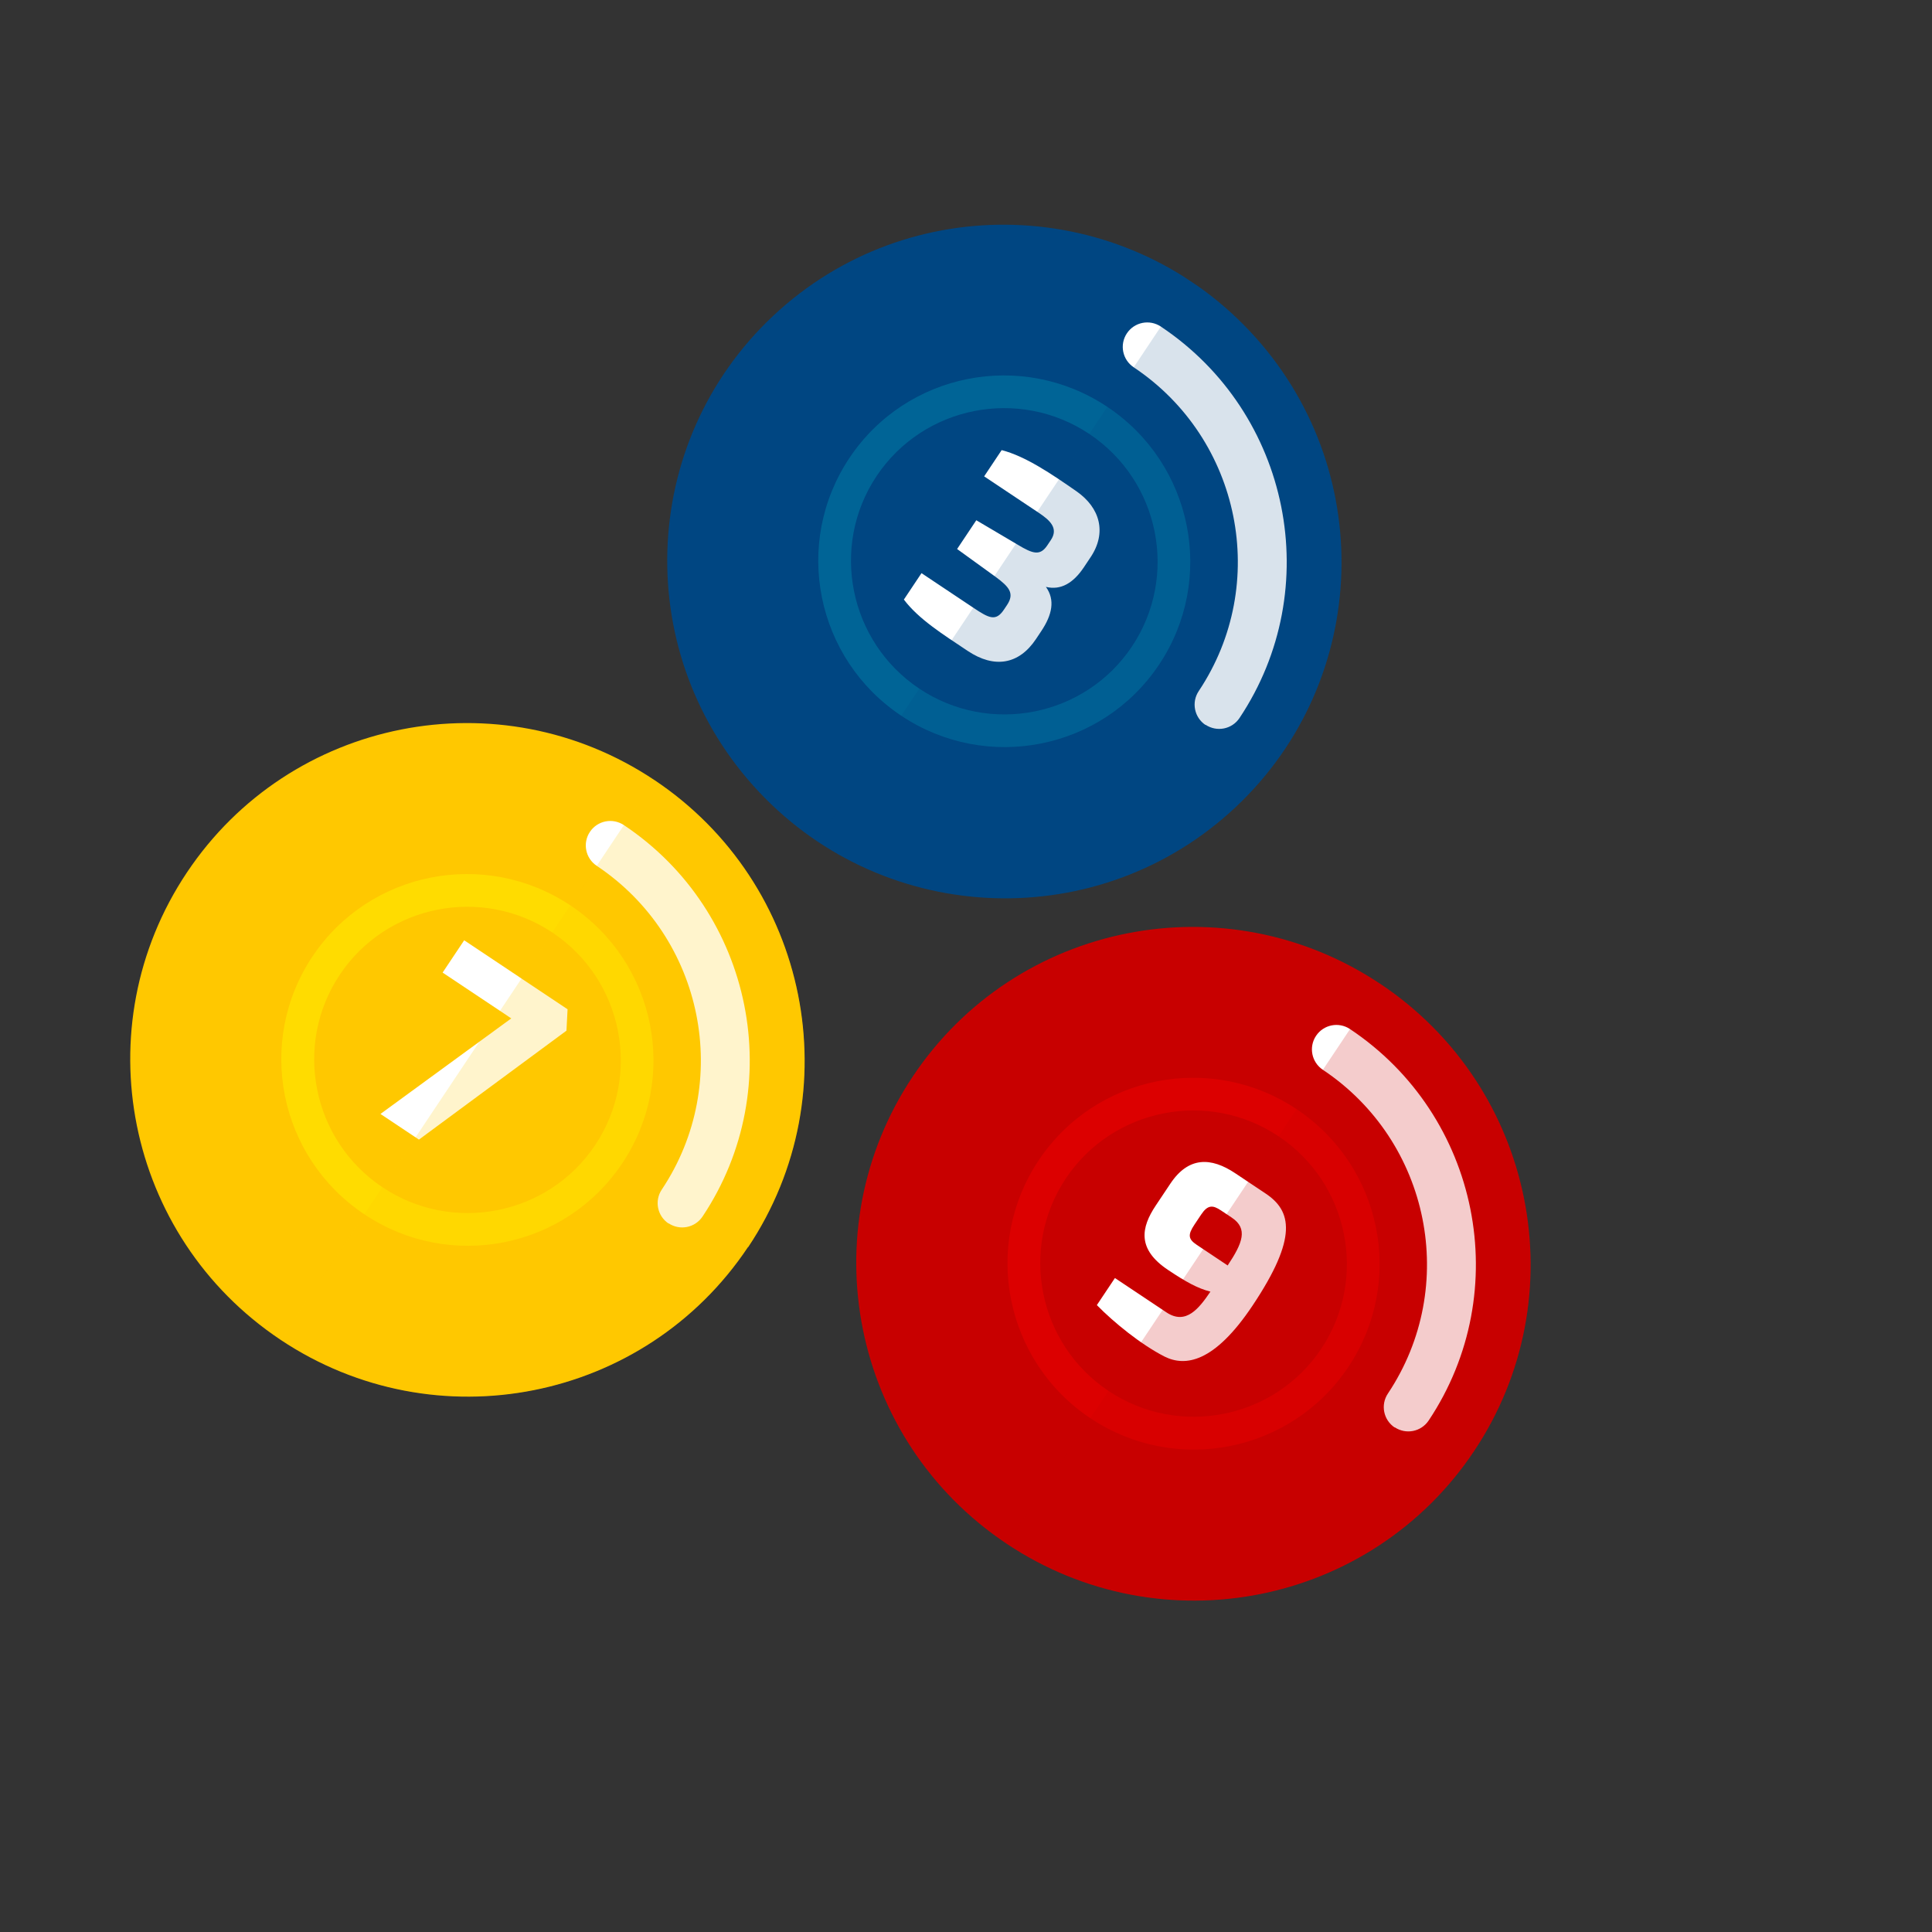
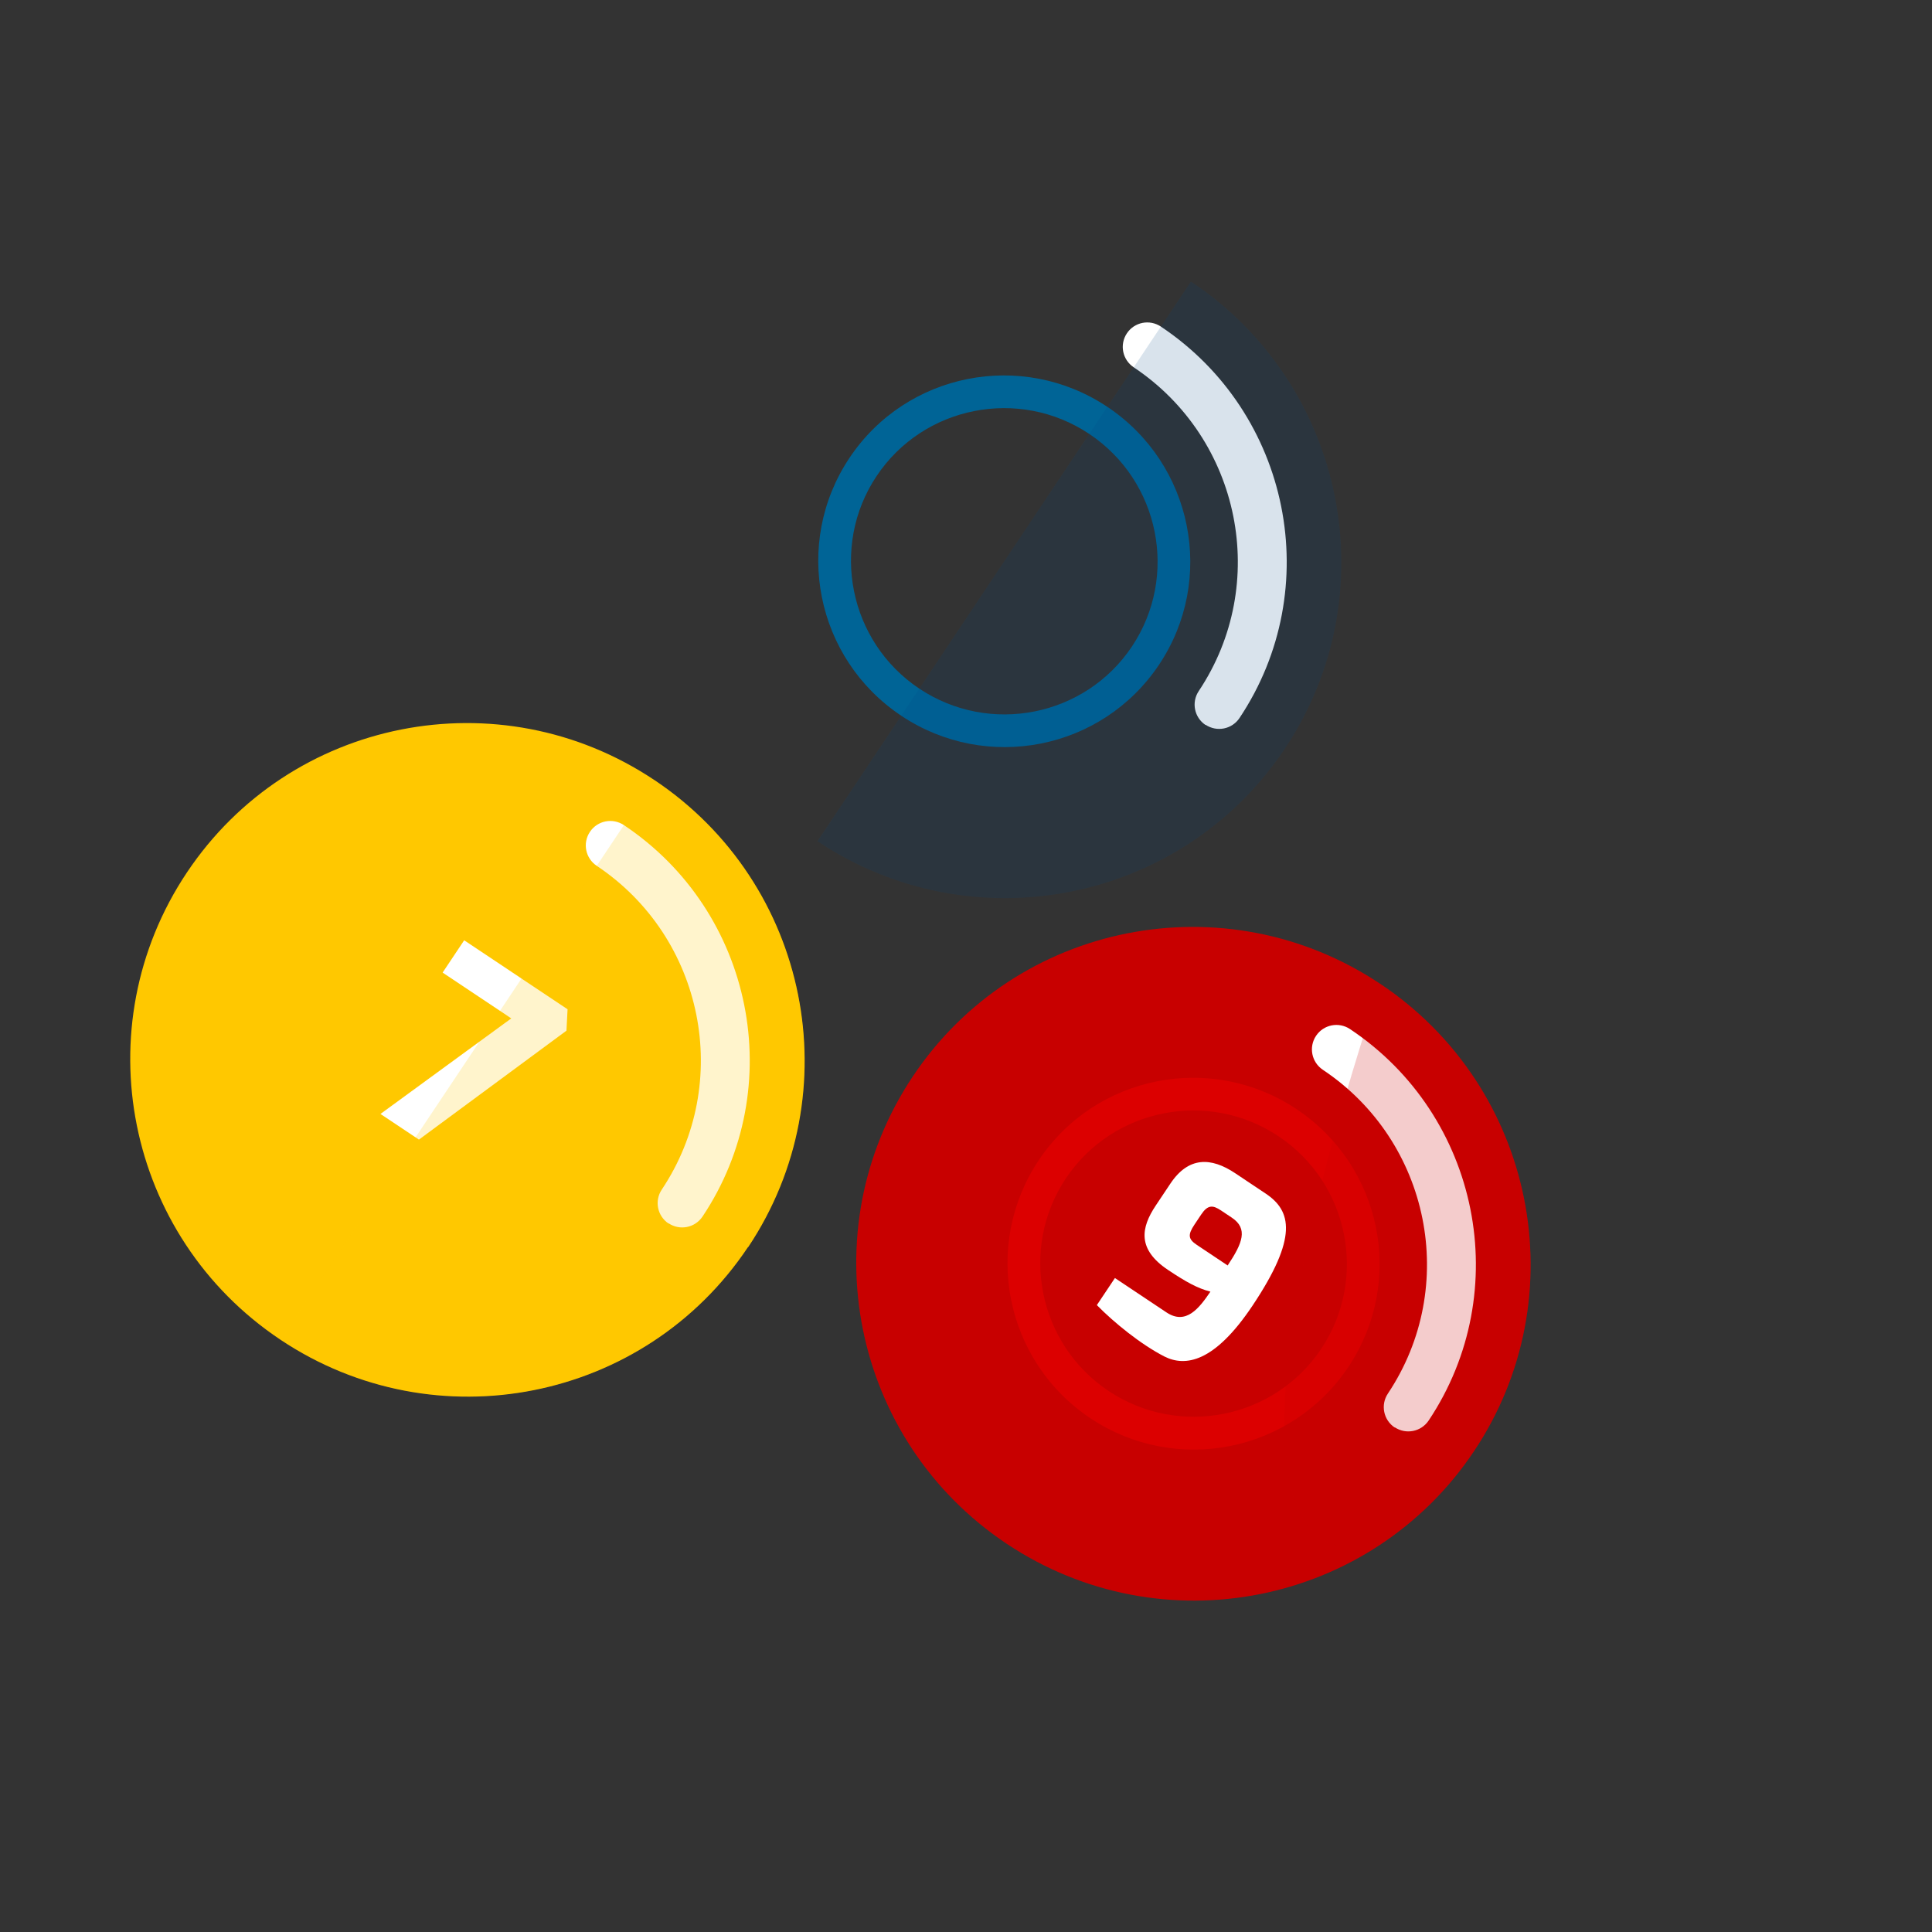
<svg xmlns="http://www.w3.org/2000/svg" width="240" height="240" viewBox="0 0 240 240" fill="none">
  <rect x="0" y="0" width="240" height="240" fill="#333333" stroke="none" />
  <g clip-path="url(#clip0_5661_2256)">
-     <path d="M153.486 100.276C170.322 84.471 171.113 57.993 155.252 41.136C139.39 24.279 112.884 23.426 96.048 39.231C79.212 55.037 78.421 81.515 94.283 98.372C110.144 115.229 136.65 116.082 153.486 100.276Z" fill="#004682" />
    <path d="M149.76 90.065C148.356 89.129 147.978 87.245 148.912 85.845C157.782 72.553 154.16 54.52 140.834 45.627C139.43 44.691 139.052 42.807 139.986 41.407C140.921 40.007 142.805 39.633 144.209 40.57C160.321 51.322 164.687 73.144 153.976 89.194C153.042 90.594 151.157 90.967 149.753 90.03L149.76 90.065Z" fill="white" />
    <path d="M135.311 53.903C144.069 59.748 146.431 71.593 140.615 80.308C134.8 89.023 122.934 91.374 114.197 85.544C105.46 79.713 103.078 67.854 108.893 59.139C114.709 50.424 126.574 48.073 135.311 53.903ZM137.557 50.539C126.934 43.45 112.59 46.292 105.52 56.888C98.449 67.484 101.329 81.819 111.952 88.908C122.574 95.997 136.918 93.155 143.988 82.559C151.059 71.964 148.179 57.628 137.557 50.539Z" fill="#006496" />
-     <path d="M124.429 55.915C127.355 56.659 130.609 58.861 133.731 61.035C136.665 63.083 137.505 66.181 135.483 69.211L134.646 70.465C133.335 72.43 131.779 73.355 129.929 72.905C131.089 74.525 130.713 76.358 129.346 78.406L128.691 79.389C126.571 82.565 123.514 83.062 120.224 80.867C117.144 78.812 114.113 76.91 112.283 74.48L114.472 71.199L120.925 75.505C122.853 76.792 123.705 77.24 124.709 75.735L125.1 75.15C126.076 73.687 125.314 72.877 123.715 71.688L118.896 68.201L121.28 64.627L126.407 67.655C128.327 68.816 129.214 69.075 130.106 67.738L130.539 67.09C131.515 65.627 130.446 64.642 129.042 63.705L122.254 59.175L124.429 55.915Z" fill="white" />
    <g style="mix-blend-mode:screen" opacity="0.15">
      <path d="M159.605 93.01C172.421 73.805 167.202 47.819 147.946 34.969L101.548 104.498C120.803 117.348 146.802 112.195 159.619 92.99L159.605 93.01Z" fill="#004682" />
    </g>
    <path d="M183.117 180.257C170.301 199.462 144.301 204.615 125.046 191.766C105.791 178.916 100.571 152.93 113.387 133.724C126.204 114.519 152.203 109.366 171.459 122.215C190.714 135.065 195.934 161.051 183.117 180.257Z" fill="#C80000" />
    <path d="M173.258 177.333C171.854 176.396 171.476 174.512 172.41 173.112C181.28 159.821 177.658 141.787 164.332 132.895C162.928 131.958 162.55 130.074 163.484 128.674C164.419 127.274 166.303 126.901 167.707 127.837C183.82 138.59 188.185 160.411 177.474 176.461C176.54 177.861 174.655 178.235 173.251 177.298L173.258 177.333Z" fill="white" />
    <path d="M158.823 141.15C167.581 146.994 169.942 158.84 164.127 167.554C158.311 176.269 146.446 178.621 137.709 172.79C128.971 166.959 126.589 155.1 132.405 146.385C138.22 137.671 150.086 135.319 158.823 141.15ZM161.068 137.785C150.445 130.696 136.102 133.539 129.031 144.134C121.961 154.73 124.826 169.087 135.449 176.176C146.072 183.264 160.416 180.422 167.5 169.805C174.585 159.189 171.691 144.874 161.068 137.785Z" fill="#DC0000" />
    <path d="M145.383 147.041C147.642 143.656 150.434 143.737 153.431 145.736L157.223 148.267C160.429 150.406 161.269 153.685 155.607 162.17C150.837 169.318 147.214 169.8 144.652 168.512C141.74 167.022 138.38 164.297 136.256 162.124L138.501 158.76L144.892 163.024C147.343 164.66 148.975 162.487 150.363 160.453C148.736 160.032 147.304 159.228 145.104 157.759C141.228 155.173 141.743 152.496 143.57 149.758L145.383 147.041ZM148.669 154.641L152.504 157.2C154.358 154.42 155.069 152.629 153.016 151.259L151.675 150.364C150.669 149.693 150.041 149.636 149.218 150.869L148.381 152.123C147.531 153.398 147.601 153.928 148.669 154.641Z" fill="white" />
    <g style="mix-blend-mode:screen" opacity="0.2">
-       <path d="M183.118 180.257C195.934 161.051 190.714 135.065 171.459 122.216L125.06 191.745C144.316 204.594 170.315 199.442 183.131 180.236L183.118 180.257Z" fill="#C80000" />
+       <path d="M183.118 180.257C195.934 161.051 190.714 135.065 171.459 122.216C144.316 204.594 170.315 199.442 183.131 180.236L183.118 180.257Z" fill="#C80000" />
    </g>
    <path d="M92.915 154.919C80.098 174.125 54.099 179.277 34.843 166.428C15.588 153.578 10.389 127.606 23.206 108.401C36.022 89.195 62.022 84.042 81.277 96.892C100.532 109.741 105.752 135.727 92.936 154.933L92.915 154.919Z" fill="#FFC800" />
    <path d="M83.056 151.995C81.652 151.058 81.274 149.174 82.208 147.774C91.078 134.483 87.456 116.45 74.13 107.557C72.726 106.62 72.348 104.737 73.282 103.336C74.217 101.936 76.101 101.563 77.505 102.499C93.617 113.252 97.982 135.073 87.272 151.123C86.337 152.523 84.453 152.897 83.049 151.96L83.056 151.995Z" fill="white" />
-     <path d="M68.628 115.847C77.386 121.691 79.747 133.536 73.932 142.251C68.116 150.966 56.251 153.317 47.514 147.487C38.777 141.656 36.394 129.797 42.21 121.082C48.026 112.368 59.891 110.016 68.628 115.847ZM70.874 112.482C60.251 105.393 45.886 108.222 38.816 118.817C31.745 129.413 34.625 143.749 45.268 150.851C55.912 157.954 70.235 155.098 77.305 144.502C84.376 133.907 81.496 119.571 70.874 112.482Z" fill="#FFDC00" />
    <path d="M57.662 116.805L70.506 125.376L70.368 128.033L52.04 141.567L47.263 138.379L63.512 126.508L54.984 120.817L57.662 116.805Z" fill="white" />
    <g style="mix-blend-mode:screen" opacity="0.2">
      <path d="M92.914 154.919C105.731 135.713 100.511 109.727 81.256 96.878L34.857 166.407C54.112 179.256 80.112 174.104 92.928 154.898L92.914 154.919Z" fill="#FFC800" />
    </g>
  </g>
  <defs>
    <clipPath id="clip0_5661_2256">
      <rect width="172.9" height="172.128" fill="white" transform="translate(95.545) rotate(33.716)" />
    </clipPath>
  </defs>
</svg>